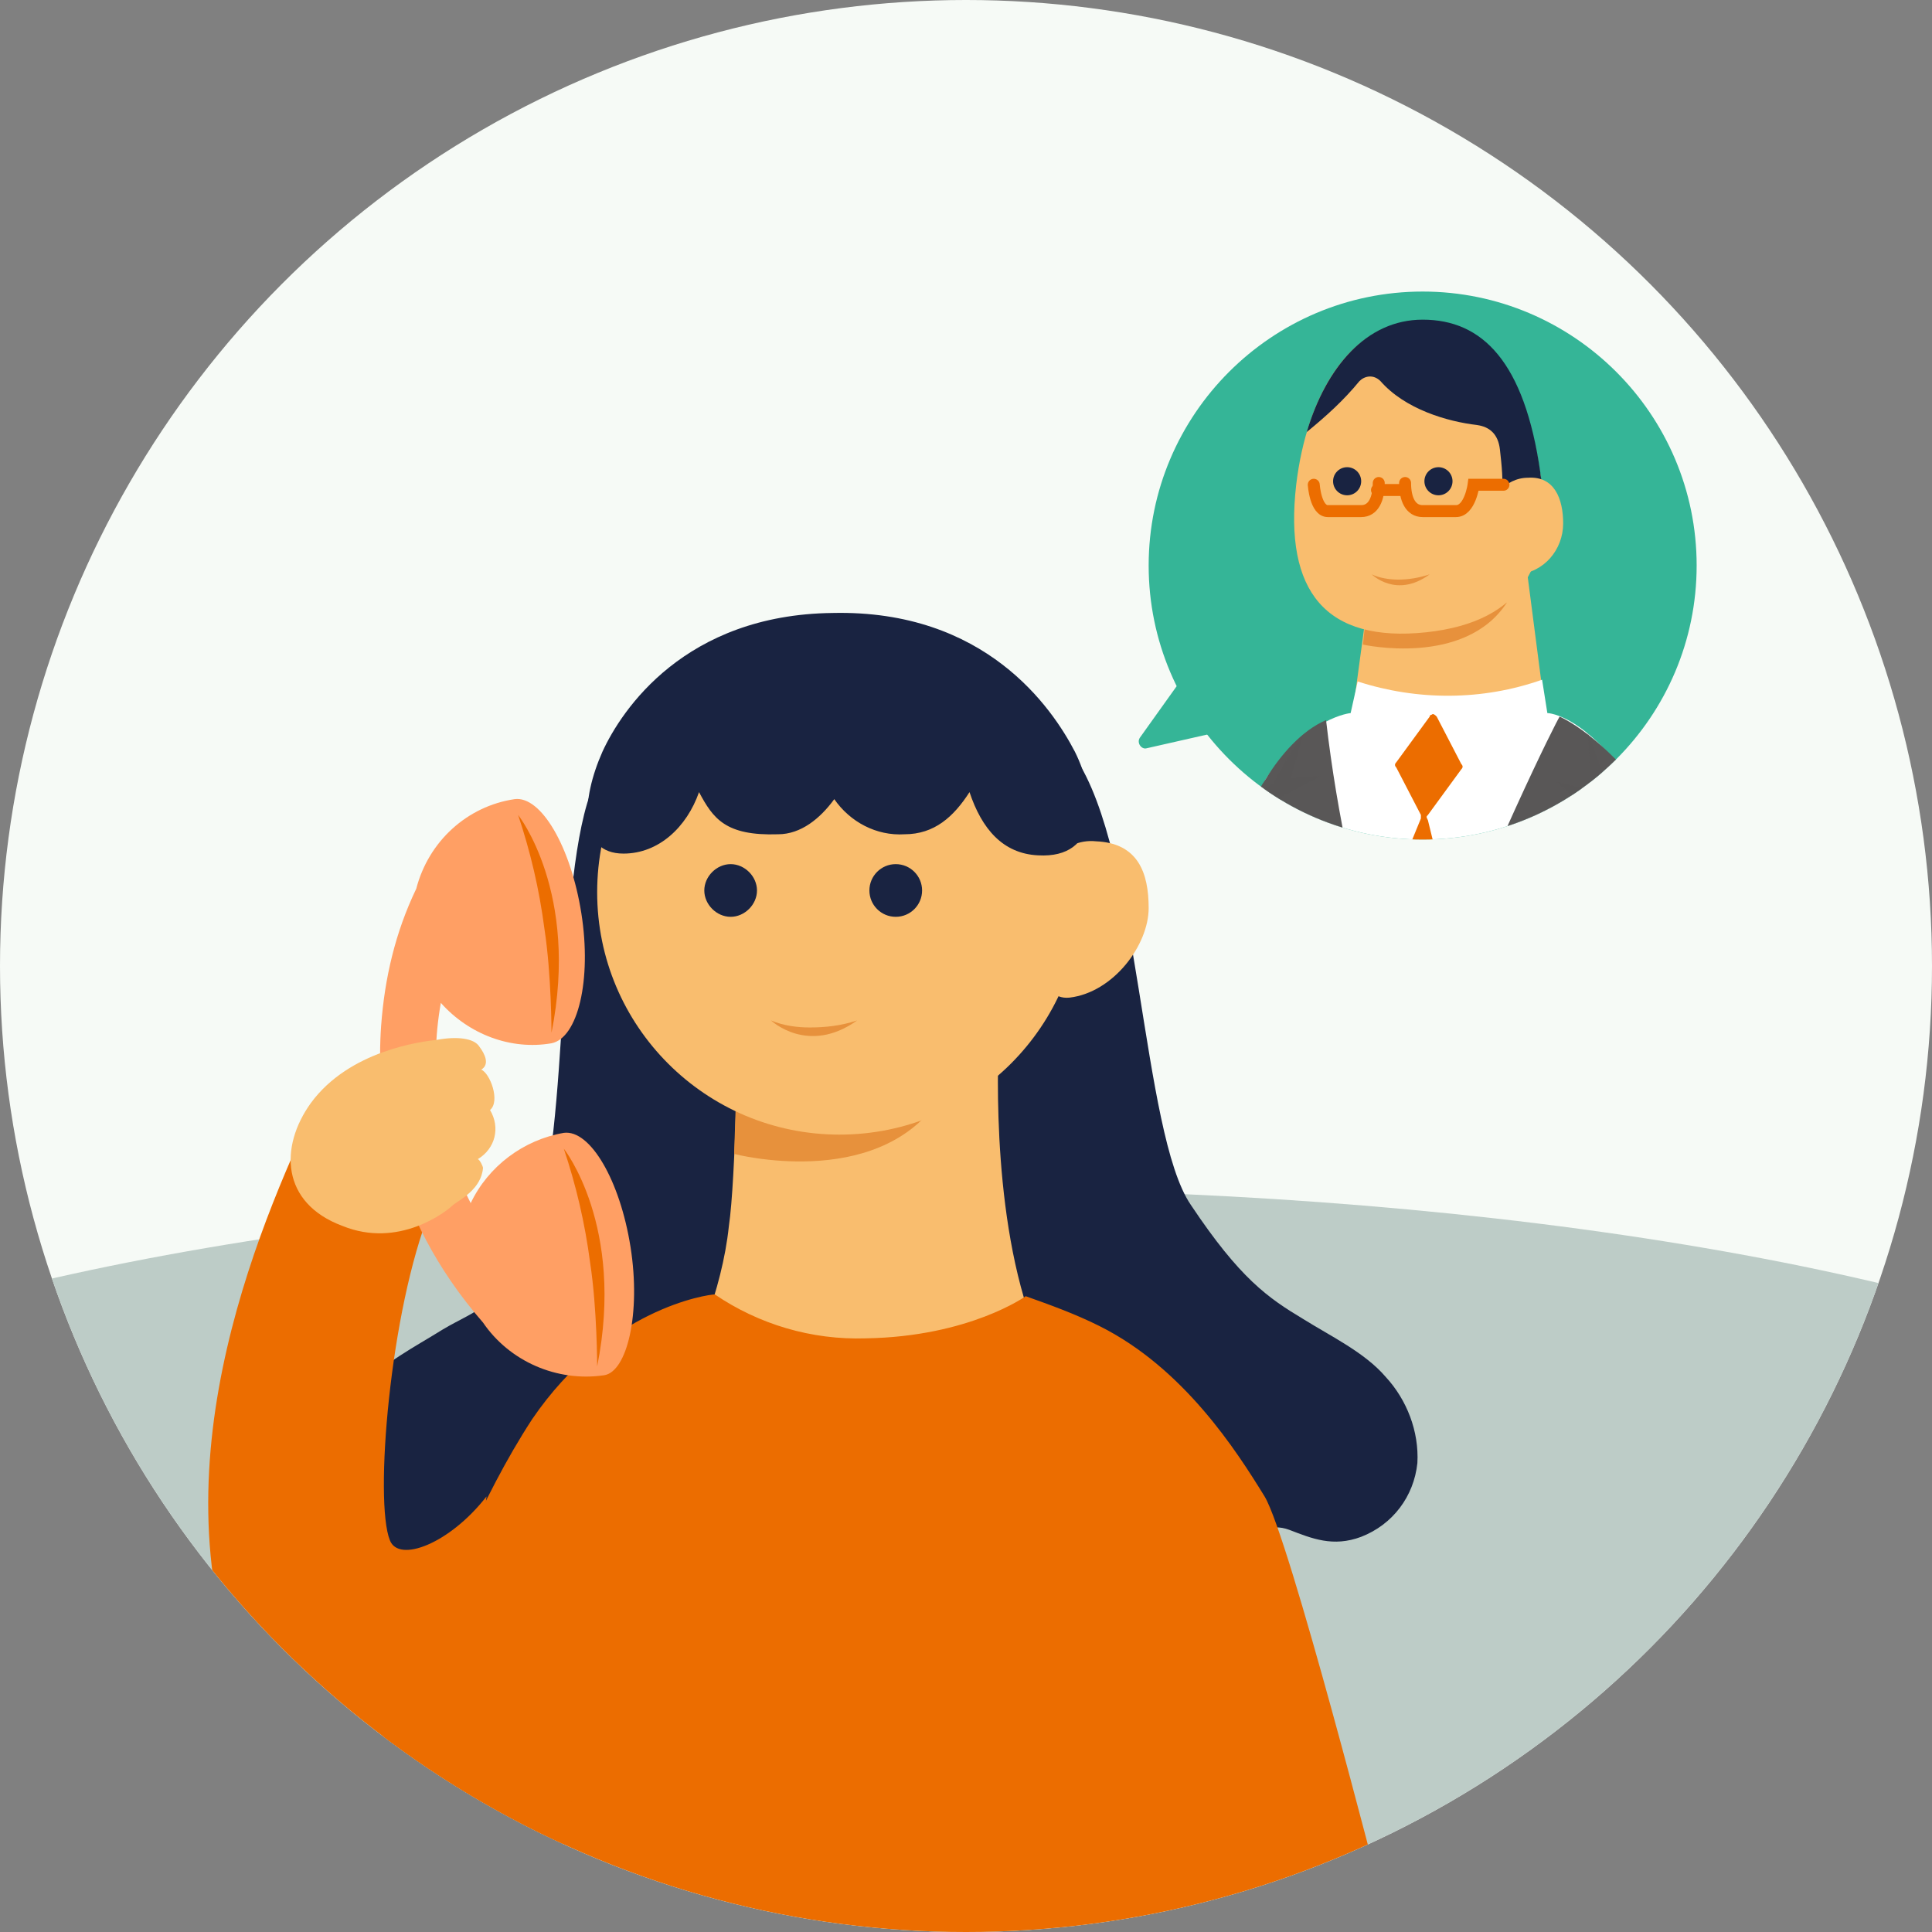
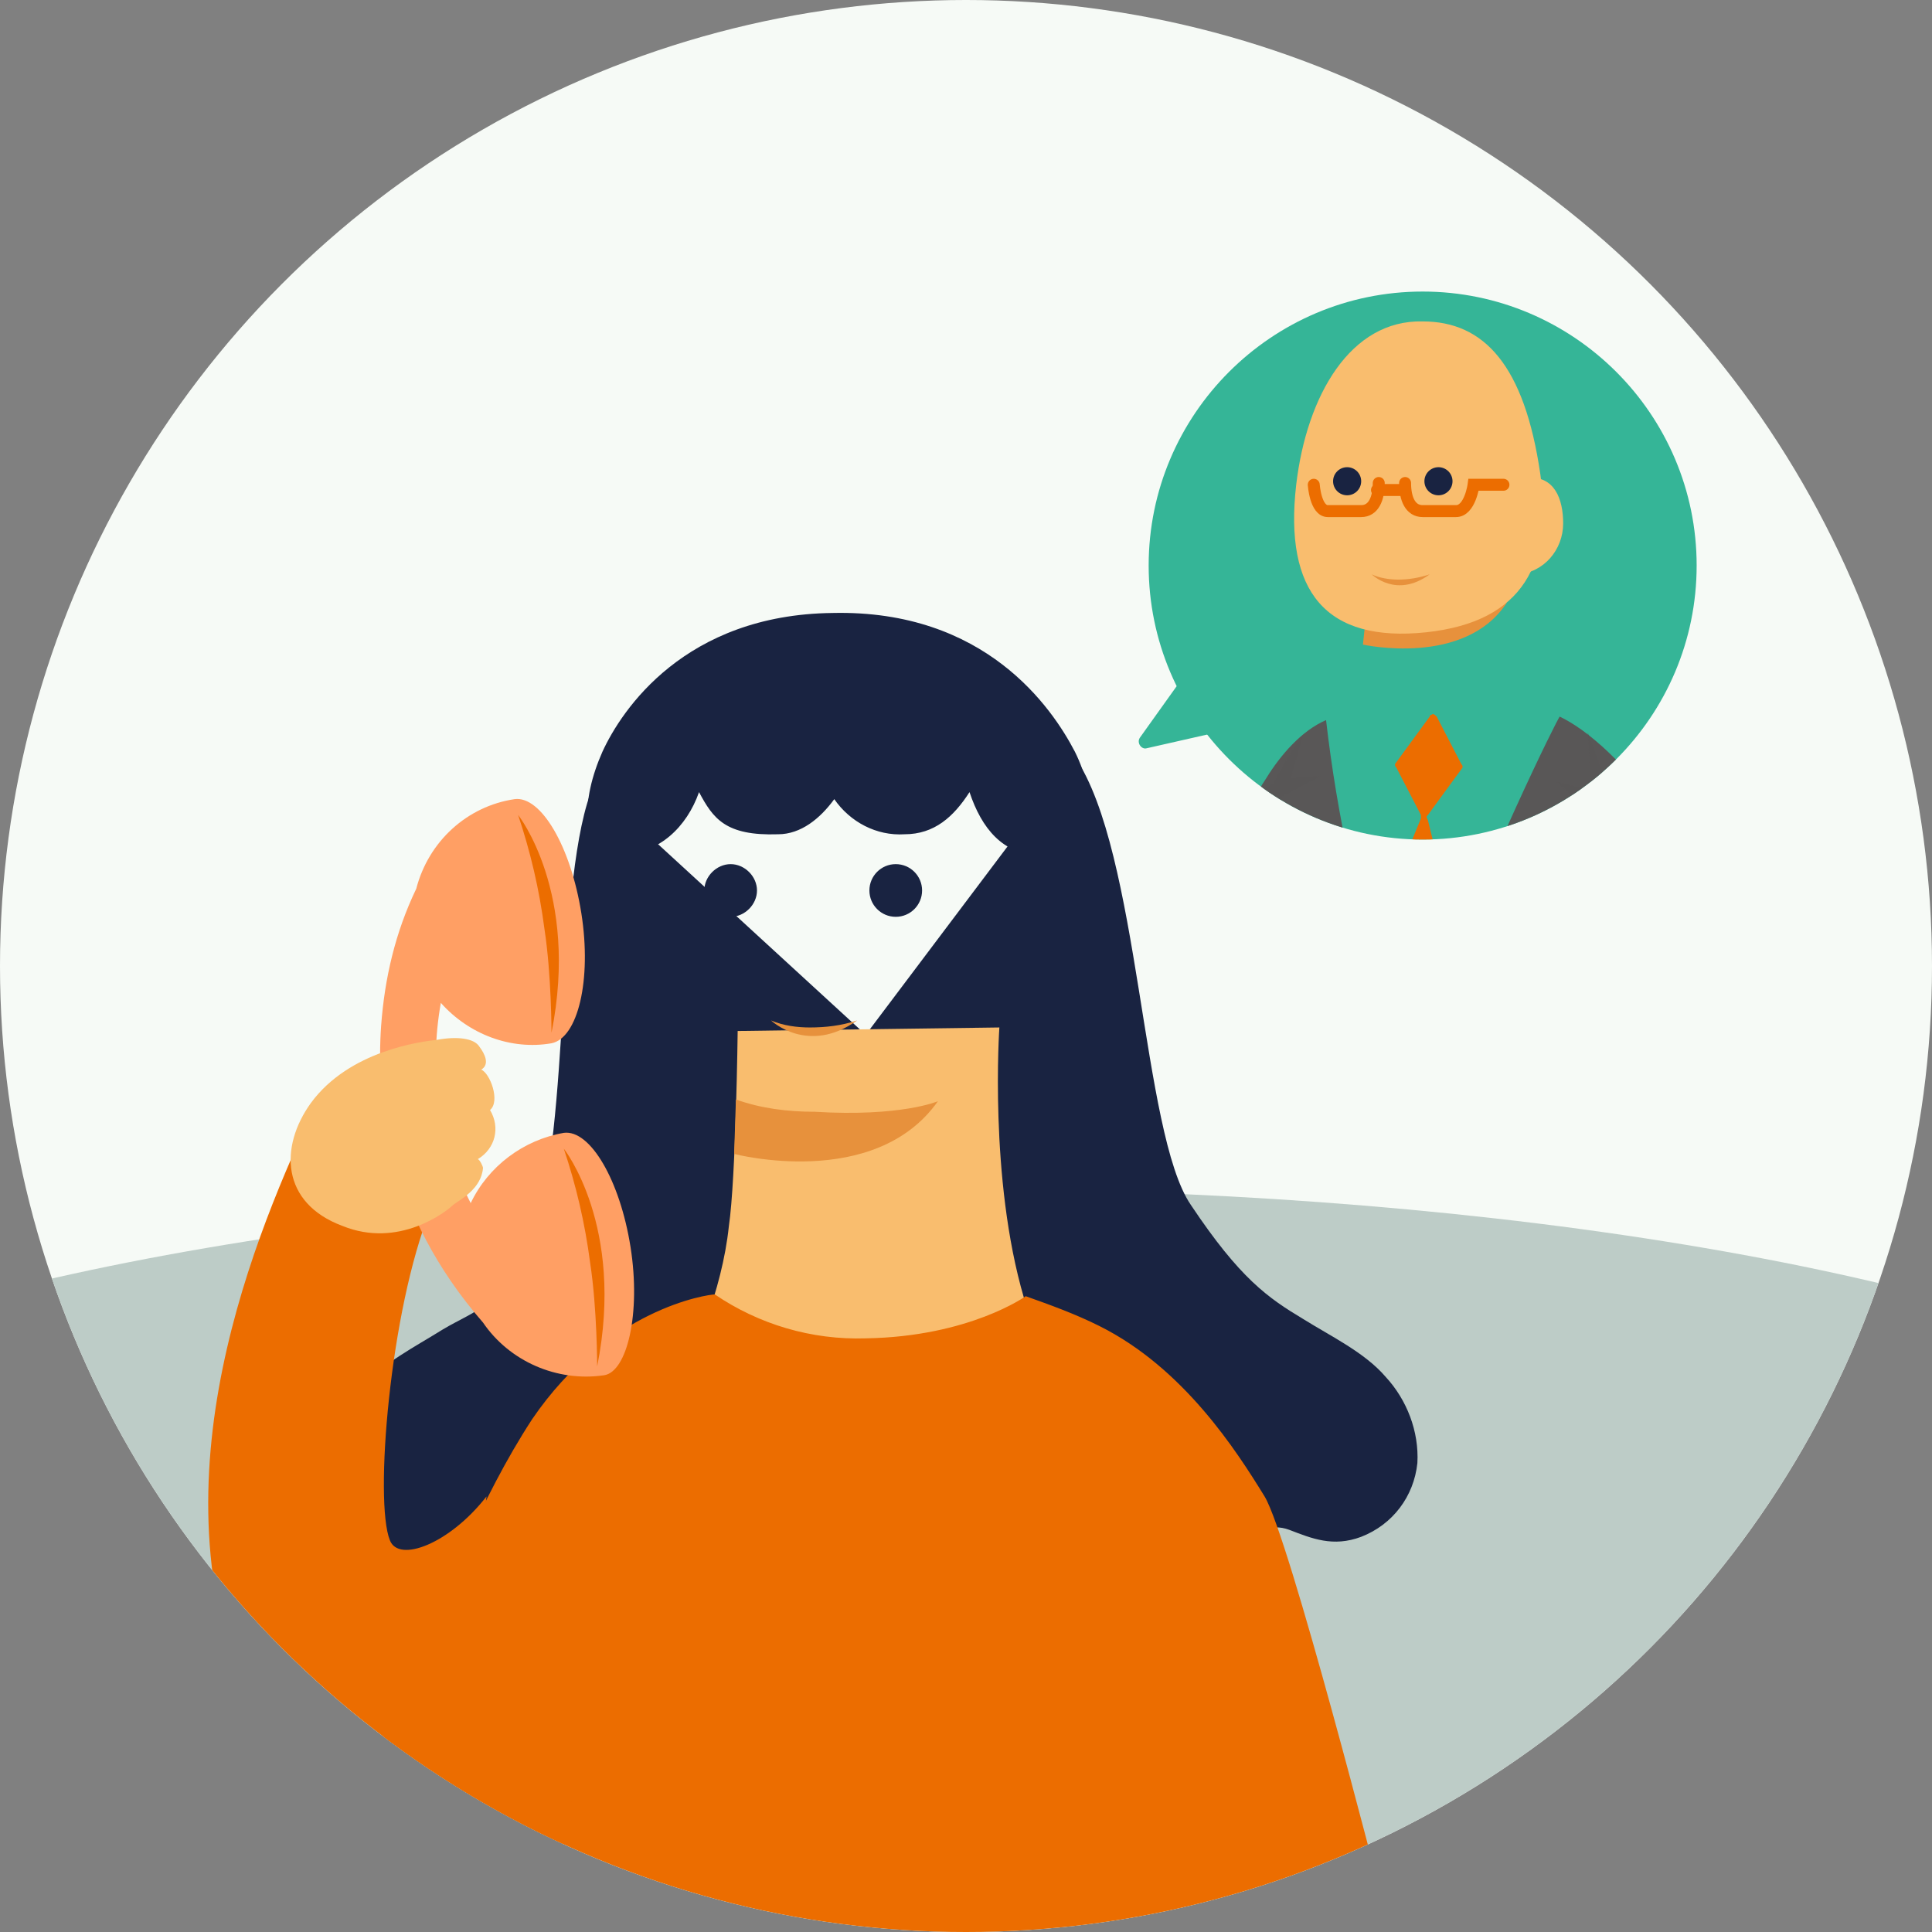
<svg xmlns="http://www.w3.org/2000/svg" xmlns:xlink="http://www.w3.org/1999/xlink" version="1.1" id="レイヤー_1" x="0px" y="0px" viewBox="0 0 110 110" style="enable-background:new 0 0 110 110;" xml:space="preserve">
  <rect x="0" y="0" width="110" height="110" fill="#808080" stroke="none" />
  <style type="text/css">
	.st0{clip-path:url(#SVGID_00000034784584923830536060000015571813487767543172_);fill:#BDCCC7;}
	.st1{clip-path:url(#SVGID_00000034784584923830536060000015571813487767543172_);}
	.st2{fill:#192341;}
	.st3{fill:#F9BD6E;}
	.st4{fill:#EC6D00;}
	.st5{fill:#E7913C;}
	.st6{fill:#FF9F64;}
	.st7{clip-path:url(#SVGID_00000090979745198995154770000006595880534322918294_);}
	.st8{fill:#FFFFFF;}
	.st9{fill:#595757;}
	.st10{opacity:0.5;fill:#595757;}
	.st11{fill:none;stroke:#EC6D00;stroke-width:0.681;stroke-linecap:round;stroke-miterlimit:10;}
	.st12{fill:#35B597;}
</style>
  <g>
    <g>
      <defs>
        <circle id="SVGID_1_" cx="55" cy="55" r="55" />
      </defs>
      <use xlink:href="#SVGID_1_" style="overflow:visible;fill:#F6FAF6;" />
      <clipPath id="SVGID_00000009586322576641258020000003462007203364177300_">
        <use xlink:href="#SVGID_1_" style="overflow:visible;" />
      </clipPath>
      <ellipse style="clip-path:url(#SVGID_00000009586322576641258020000003462007203364177300_);fill:#BDCCC7;" cx="54.4" cy="89.9" rx="80.7" ry="22.2" />
      <g id="レイヤー_2_00000055683635482534081080000000386794029995611022_" style="clip-path:url(#SVGID_00000009586322576641258020000003462007203364177300_);">
        <g id="L_00000069374413264375161820000011198816015343590044_">
          <path class="st2" d="M48.7,59.7c0.7,4.8,1.7,10.8,2.8,15.5c1,4.1,2.3,8.3,4.7,11.8c1,1.4,2.3,2.7,3.6,3.8      c1.6,1.3,4.8,2.3,8.5,1.4c3-0.8,3-3.2,3-3.8c0.2-1.2,1-1.7,2.1-1.3c1.3,0.5,2.5,1,4.1,0.4c1.8-0.7,3-2.3,3.2-4.2      c0.1-1.8-0.6-3.6-1.8-4.9c-1.2-1.4-3.1-2.3-4.7-3.3c-2-1.2-3.6-2.3-6.4-6.5c-2.8-4.1-2.9-20.1-6.6-25.5L48.7,59.7z" />
          <path class="st2" d="M50.8,60.3c-0.7,4.8-1.7,10.8-2.8,15.5c-1,4.1-2.3,8.3-4.7,11.8c-1,1.4-2.3,2.7-3.6,3.8      c-1.6,1.3-4.8,2.3-8.5,1.4c-3-0.8-3-3.2-3-3.8c-0.2-1.2-1-1.7-2.1-1.3c-1.3,0.5-2.5,1-4.1,0.4c-1.8-0.7-3-2.3-3.2-4.2      c-0.1-1.8,0.6-3.6,1.8-4.9c1.2-1.4,3-2.3,4.6-3.3c2-1.2,3.4-1.2,5.2-5.8c2.1-5.5,1.2-20.1,3.4-25.2L50.8,60.3z" />
          <path class="st3" d="M42,58.7l14.9-0.2c0,0-0.6,8.6,1.4,15.4c0,0-6.4,6.8-18.1,1.3c0.6-1.7,1.1-3.5,1.3-5.4      C41.9,67.1,42,58.7,42,58.7z" />
          <path class="st4" d="M72,85.2c-1.6-2.6-4.6-7.3-9.4-9.7c-1.4-0.7-2.8-1.2-4.2-1.7c0,0-3.2,2.3-9.1,2.4c-3.1,0.1-6.1-0.8-8.6-2.5      c-0.4,0-6.1,0.8-10.4,7.1l0,0c-1.5,2.3-2.7,4.7-3.9,7.3c-0.3,0.6-6.7,15.7-6.7,15.7s8.5,8.8,29.6,10l0,0c2.2,0,5,0.1,7-0.1      c16.7-1.2,22.3-5.9,22.3-5.9S73.4,87.5,72,85.2z" />
          <path class="st5" d="M41.9,62.6l-0.1,3.1c0,0,8,2.1,11.6-3c0,0-2.1,0.9-7,0.6C44.8,63.3,43.3,63.1,41.9,62.6z" />
-           <circle class="st3" cx="47.8" cy="50.8" r="13.8" />
-           <path class="st3" d="M65.4,51.7c0,2.1-2,4.8-4.5,5.1C59,57,59,53.8,59,51.7c0-2.1,1.5-4,3.4-3.8C64.8,48,65.4,49.7,65.4,51.7z" />
          <path class="st2" d="M41.6,49.2c-0.8,0-1.5,0.7-1.5,1.5s0.7,1.5,1.5,1.5c0.8,0,1.5-0.7,1.5-1.5C43.1,49.9,42.4,49.2,41.6,49.2      C41.6,49.2,41.6,49.2,41.6,49.2z" />
          <circle class="st2" cx="51" cy="50.7" r="1.5" />
          <path class="st2" d="M61.2,42.8c-1.3-2.5-5.1-8.1-13.8-7.9c-8.4,0.1-12,5.5-13.1,7.9c-1.2,2.7-1.4,5.8,1.2,5.8      c2,0,3.6-1.5,4.3-3.5c0.8,1.5,1.5,2.5,4.5,2.4c1.3,0,2.4-0.9,3.2-2c0.9,1.3,2.4,2.1,4,2c1.7,0,2.8-1,3.7-2.4      c0.7,2.1,1.9,3.5,3.9,3.6C62.6,48.9,62.5,45.4,61.2,42.8z" />
          <path class="st4" d="M18.3,62.2C15.1,69,8.7,83,13.7,95.9c0.6,1.6,4.2,6.7,5.9,7.8c3.2,2.3,6.8,2.9,10.8,2.5      c0.5-0.1,1-0.3,1.3-0.7c0.3-0.4,0.5-0.8,0.7-1.3c1.3-3.9-5.4-13.6-4.7-19c-2.1,2.7-5,3.8-5.5,2.5c-0.9-2.2,0-13.1,2.3-18.8      C19.8,68.6,18.3,62.2,18.3,62.2z" />
          <path class="st5" d="M43.9,58.1c0,0,2.1,2,4.9,0c-0.9,0.3-1.8,0.4-2.7,0.4C45.4,58.5,44.6,58.4,43.9,58.1z" />
          <path class="st6" d="M35.9,71c-0.6-3.8-2.3-6.7-3.8-6.5h0c-2.3,0.4-4.3,1.9-5.3,4C25,65,24.4,61,25.1,57.1      c1.6,1.8,4,2.7,6.3,2.3h0c1.5-0.3,2.3-3.6,1.7-7.4c-0.6-3.8-2.3-6.7-3.8-6.5h0c-2.7,0.4-4.9,2.4-5.6,5.1c-1.2,2.5-1.8,5.1-2,7.8      c-0.3,4.2,0.4,10.7,5.8,16.9l0,0c1.5,2.2,4.2,3.4,6.9,3h0C35.7,78.1,36.5,74.8,35.9,71z" />
          <path class="st4" d="M29.5,46.4c0,0,3.5,4.4,1.9,12.4c0,0,0-3.3-0.4-5.9C30.7,50.6,30.2,48.5,29.5,46.4z" />
          <path class="st4" d="M32.1,65.4c0,0,3.5,4.4,1.9,12.4c0,0,0-3.3-0.4-5.9C33.3,69.6,32.8,67.5,32.1,65.4z" />
          <path class="st3" d="M27.9,63.2c0.6-0.5,0-2.1-0.5-2.3c0.5-0.3,0.2-0.9-0.1-1.3C27,59.1,26,59,24.9,59.2c-0.9,0.1-5,0.6-7.2,3.6      c-1.8,2.5-1.7,5.7,1.8,7c3.2,1.3,5.9-0.8,6.3-1.2c0.4-0.3,1.6-0.9,1.7-2.1c0-0.1-0.2-0.5-0.3-0.5C28.2,65.4,28.5,64.2,27.9,63.2      z" />
        </g>
      </g>
      <g style="clip-path:url(#SVGID_00000009586322576641258020000003462007203364177300_);">
        <g id="レイヤー_2_00000073691924535842105030000016148702296508695226_">
			</g>
      </g>
    </g>
  </g>
  <g>
    <g>
      <defs>
        <path id="SVGID_00000016074527674897729790000002007036352575262343_" d="M81,47.8L81,47.8c-8.6,0-15.6-7-15.6-15.6v0     c0-8.6,7-15.6,15.6-15.6h0c8.6,0,15.6,7,15.6,15.6v0C96.6,40.8,89.6,47.8,81,47.8z" />
      </defs>
      <use xlink:href="#SVGID_00000016074527674897729790000002007036352575262343_" style="overflow:visible;fill:#35B597;" />
      <clipPath id="SVGID_00000062874339309764098840000005990693670835418297_">
        <use xlink:href="#SVGID_00000016074527674897729790000002007036352575262343_" style="overflow:visible;" />
      </clipPath>
      <g style="clip-path:url(#SVGID_00000062874339309764098840000005990693670835418297_);">
        <g>
          <path class="st3" d="M66.5,39.7c-0.4-0.3-1-0.2-1.3,0.2c-0.4,0.5-0.8,1-1,1.6c-0.1,0.3-0.3,0.2-0.3,0.1s-0.1-2.1-0.1-2.9      c0-0.9,0-1.7,0-2.6c0-0.4-0.4-0.7-0.8-0.7c-0.4,0-0.7,0.3-0.7,0.7c0,0.9,0,2.7,0,2.9c0,0.2-0.3,0.3-0.3,0      c-0.3-1.2-0.4-2.6-0.5-4c0-0.4-0.4-0.8-0.9-0.7s-0.8,0.4-0.7,0.9c0.1,1.5,0.2,2.8,0.4,4.2c0,0.2-0.2,0.2-0.2,0      c-0.2-1-0.4-1.9-0.5-2.9c-0.1-0.5-0.3-0.7-0.7-0.7c-0.4,0-0.7,0.4-0.7,0.8c0,1.2,0.2,2.4,0.5,3.6c0,0.1-0.1,0.2-0.2,0      c-0.2-0.4-0.3-0.8-0.3-1.2c-0.1-0.4-0.5-0.7-0.9-0.7c-0.4,0-0.8,0.4-0.7,0.9c0,0,0,0,0,0c0.2,1.8,0.9,3.4,1.6,4.8      c0.4,1,1.1,2.4,2.4,3.1c0.1,0,0.2,0.1,0.3,0.1c0.3,0,2.6,0,2.7,0c0.4,0,0.7-0.2,0.9-0.5l0.3-0.5c0.7-2.1,1.3-3.3,2-5.1      C66.7,40.6,66.8,39.9,66.5,39.7z" />
-           <polygon class="st3" points="88,40.7 82.4,42.3 77,40.7 78.3,31.1 86.6,29.9     " />
          <path class="st5" d="M77.8,34.8l-0.2,1.9c0,0,5.8,1.3,8.2-2.4c-1.7,0.6-3.4,0.9-5.2,0.8C78.9,35,77.8,34.8,77.8,34.8z" />
          <path class="st3" d="M87.7,27c0.7,5-0.9,8.4-6.5,9c-5.7,0.6-8.1-2.3-7.4-8.4c0.6-5.1,3.1-9.4,7.2-9.3      C84.5,18.3,86.8,20.8,87.7,27z" />
-           <path class="st2" d="M78.6,21.7c1.4,1.6,3.8,2.3,5.5,2.5c0.7,0.1,1.2,0.5,1.3,1.4c0.1,0.9,0.2,1.8,0.1,2.6l2.3-0.5      c0-0.3-0.1-0.6-0.1-0.8c-0.9-6.3-3.3-8.7-6.7-8.7c-3.2,0-5.5,2.7-6.6,6.4c1.1-0.9,2.1-1.8,3-2.9C77.7,21.4,78.2,21.3,78.6,21.7      C78.5,21.7,78.5,21.7,78.6,21.7z" />
          <path class="st3" d="M89,29.8c0,1.5-1.1,2.8-2.6,2.9c-1.3,0.1-1.7-1.5-1.7-2.9s1-2.6,2.3-2.6C88.5,27.1,89,28.4,89,29.8z" />
-           <path class="st8" d="M77.3,38.8c3.4,1.1,7.1,1.1,10.5-0.1l0.3,1.9c0,0,2.5,0,5.8,5.5s3.7,18,3.6,24c0,0.4-1.8,0.7-2.1,0.8      C92.9,72,85,75.7,70.7,71c-0.5-0.2-0.8-0.6-0.7-1.1c0.2-1.7,0.7-5.4,0.7-6.4c0.1-4.8,0.1-17.2,1.4-19.2c2.4-3.5,4.8-3.7,4.8-3.7      L77.3,38.8z" />
          <circle class="st2" cx="76.7" cy="27.4" r="0.8" />
          <circle class="st2" cx="81.9" cy="27.4" r="0.8" />
          <path class="st4" d="M81.3,46.4l1.9-2.6c0.1-0.1,0.1-0.2,0-0.3l-1.4-2.7c-0.1-0.1-0.2-0.2-0.3-0.1c0,0-0.1,0-0.1,0.1l-1.9,2.6      c-0.1,0.1-0.1,0.2,0,0.3l1.4,2.7c0,0.1,0,0.1,0,0.2l-3.4,8.3c0,0.1,0,0.1,0,0.2l2.1,7.8c0,0.1,0.2,0.2,0.3,0.2      c0.1,0,0.1-0.1,0.2-0.1l3.3-7.5c0-0.1,0-0.1,0-0.2l-2.1-8.6C81.2,46.5,81.2,46.5,81.3,46.4z" />
          <path class="st9" d="M94.9,46.9c-2.2-3.4-4.6-5.4-6.1-6.1c-0.2,0.3-3.7,7.2-8.6,19.7c0,0-3.4-8.2-4.7-19.5      c-1.4,0.6-2.6,2-3.4,3.3c-1.3,1.9-2.3,5.2-3,6.9c-0.9,2.3-2.6,2.1-3.1-0.1c-0.3-1.7-0.5-3.4-0.6-5.1c-5.2-0.5-7.4,0.8-7.4,0.8      c-0.6,3.1-0.6,6.2,0,9.3c0.8,3.8,2.4,6.2,5.6,7.2c3,0.9,4.6-0.3,6,0.6c0.9,0.5,0.6,4.4,0.4,6.1c0,0.5,0.2,0.9,0.7,1.1      c13.3,5,23.6,1.2,26.2,0c0.4-0.2,0.6-0.5,0.6-0.9C97.6,64,98.4,52.3,94.9,46.9z" />
          <path class="st10" d="M91.1,72.8c0.5-6,0.3-9.8-0.3-15.8c0,0-0.1,15.4-0.6,16L91.1,72.8z" />
          <path class="st5" d="M78.1,32.7c0,0,1.4,1.4,3.3,0c-0.6,0.2-1.2,0.3-1.8,0.3C79.1,33,78.5,32.9,78.1,32.7z" />
          <circle class="st10" cx="80.2" cy="63.7" r="0.8" />
          <circle class="st10" cx="80.2" cy="67.2" r="0.8" />
          <path class="st10" d="M79.6,63.2C92.2,48.7,93,48.1,92.3,46.5c-0.1-0.3-0.3-0.5-0.6-0.8c-0.3-1.5-1.3-4-1.3-4l0.2,3.4      c-1-0.4-2-0.6-2-0.6l2.2,2c0.3,0.3,0.4,0.8,0.1,1.2L79.6,63.2z" />
          <path class="st10" d="M79.7,60.2c-8-13.4-8.6-14-7.8-15.1c0.1-0.2,0.4-0.4,0.6-0.5c0.5-1.1,1.7-2.8,1.7-2.8l-0.7,2.5      c0.9-0.1,1.7-0.1,1.7-0.1l-2.1,1.1c-0.3,0.2-0.4,0.6-0.3,0.9L79.7,60.2z" />
        </g>
        <g>
          <path class="st11" d="M85.6,27.6h-1.7c0,0-0.2,1.5-1,1.5s-1.2,0-1.9,0c-0.7,0-1-0.7-1-1.6" />
          <path class="st11" d="M74.8,27.6c0,0,0.1,1.5,0.8,1.5c0.8,0,1.2,0,1.9,0c0.7,0,1-0.7,1-1.6" />
          <line class="st11" x1="78.4" y1="27.9" x2="80" y2="27.9" />
        </g>
      </g>
    </g>
    <g>
      <g>
        <g>
          <g>
            <path class="st12" d="M70,35.7l3,4.6c0.1,0.2,0,0.5-0.2,0.6l-7.5,1.7c-0.3,0.1-0.6-0.3-0.4-0.6l4.5-6.3       C69.5,35.5,69.8,35.5,70,35.7z" />
          </g>
        </g>
      </g>
    </g>
  </g>
</svg>